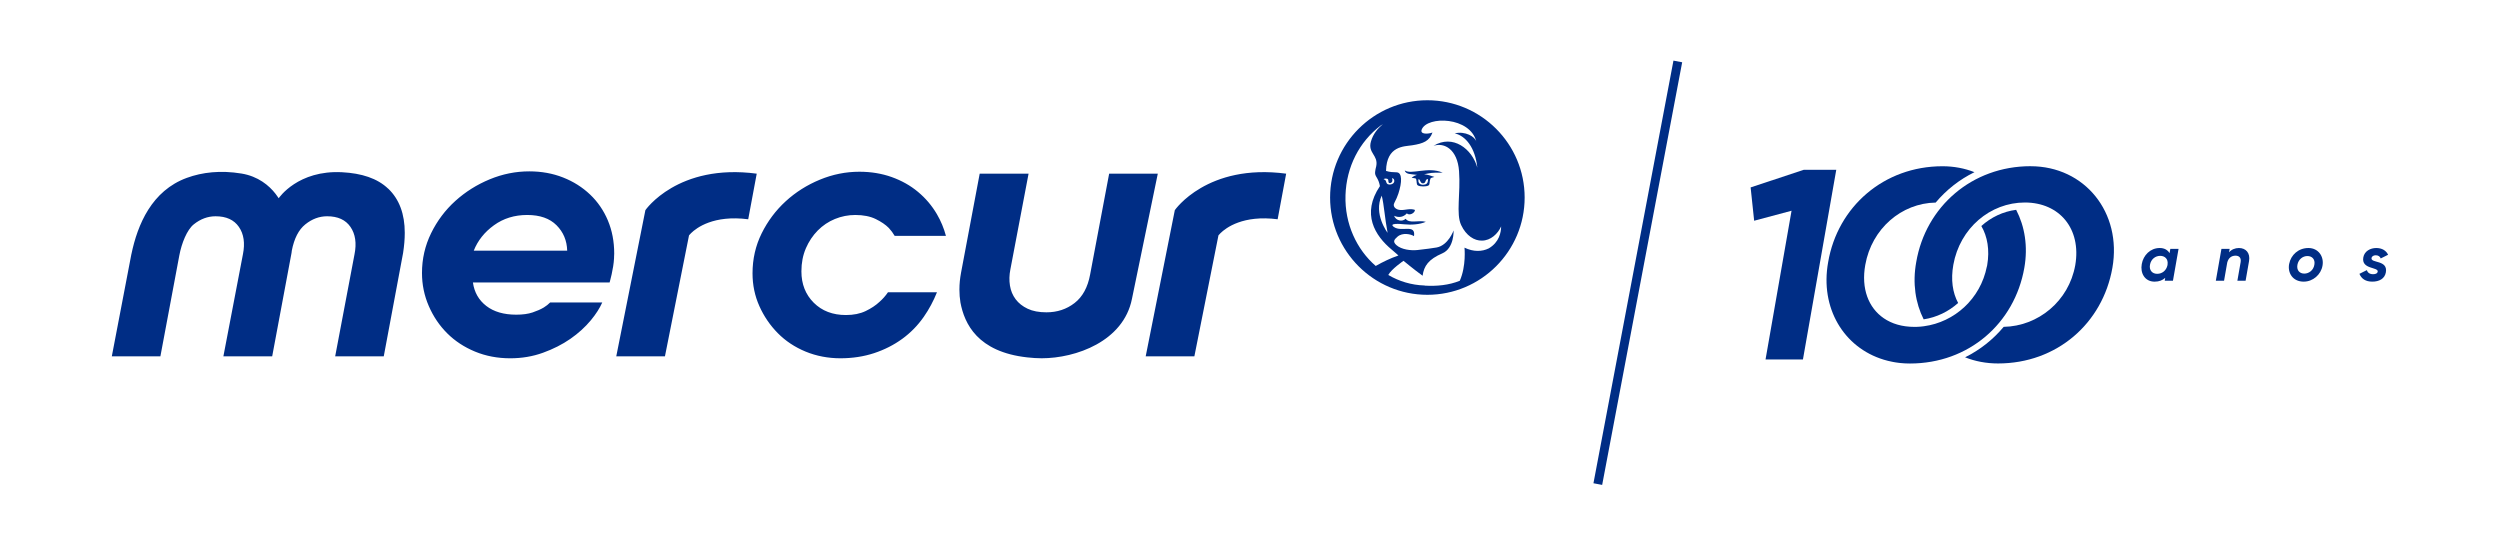
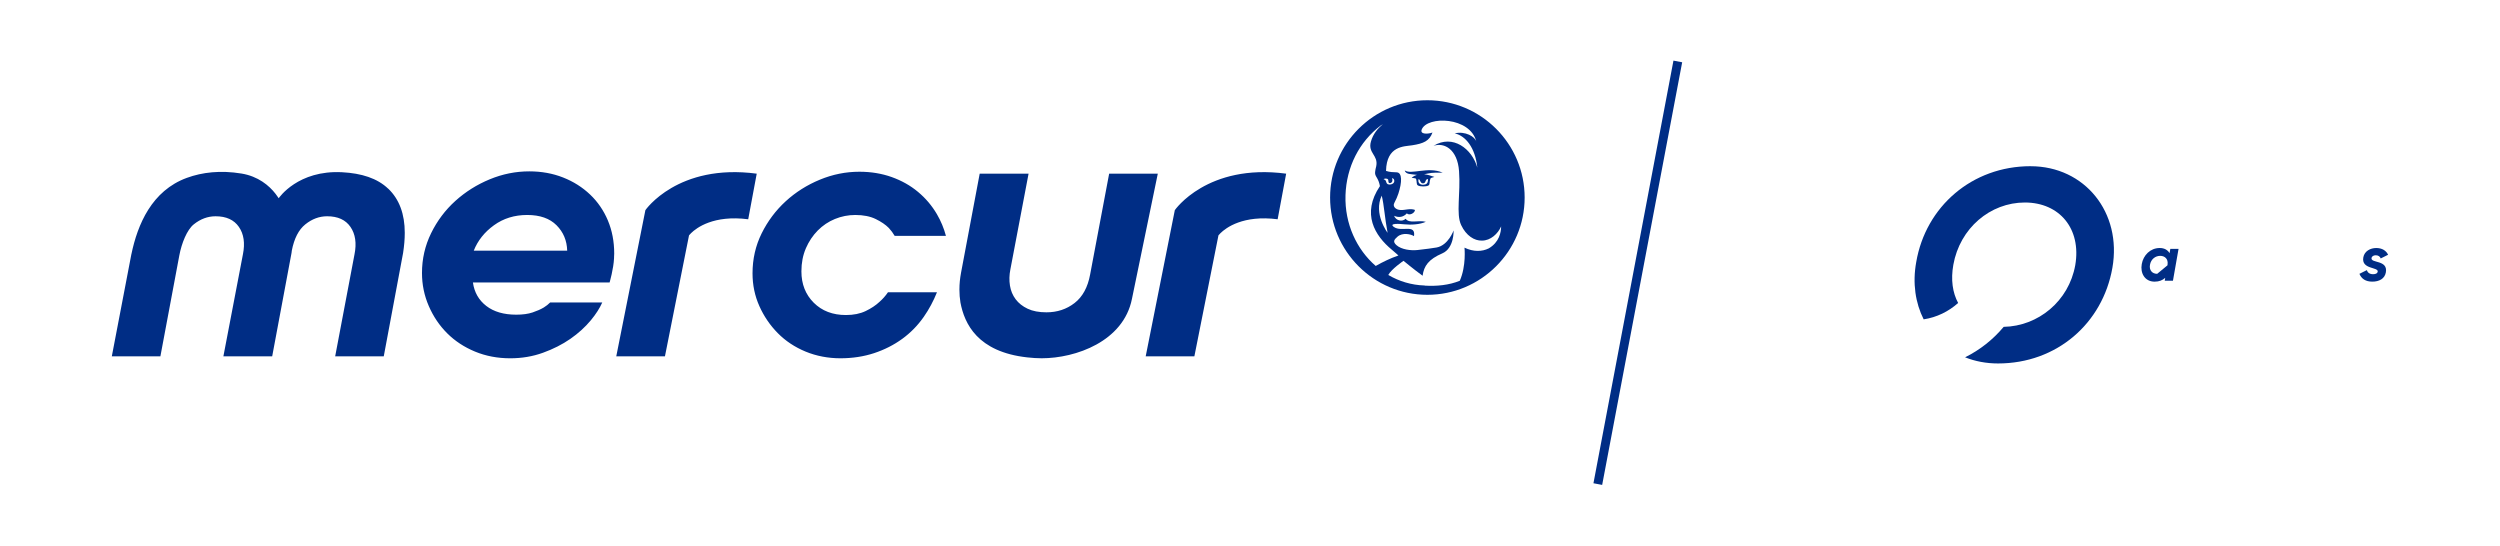
<svg xmlns="http://www.w3.org/2000/svg" id="Camada_1" viewBox="0 0 1374.45 300">
  <defs>
    <style>.cls-1{fill:#002d85;stroke-width:0px;}</style>
  </defs>
-   <path class="cls-1" d="M1197.72,136.84l-3.08,17.52h-4.52l.28-1.61c-1.44,1.33-3.36,2.1-5.82,2.1-5.5,0-7.99-4.8-7.08-9.67.84-4.83,4.69-8.83,9.88-8.83,2.52,0,4.35,1.05,5.4,2.84l.42-2.35h4.52ZM1191.62,145.88l.07-.56c.39-2.91-1.47-4.66-4.06-4.66s-5.08,1.79-5.61,4.91c-.53,2.94,1.16,4.97,3.96,4.97s5.01-1.86,5.64-4.66Z" />
-   <path class="cls-1" d="M1236.47,143.6l-1.89,10.76h-4.52l1.79-10.19c.42-2.45-.81-3.61-2.84-3.61s-3.85,1.12-4.52,3.78l-1.75,10.02h-4.52l3.08-17.52h4.52l-.35,1.89c1.37-1.58,3.4-2.38,5.43-2.38,3.78,0,6.38,2.66,5.57,7.25Z" />
-   <path class="cls-1" d="M1258.55,145.04c.95-4.9,5.08-8.69,10.58-8.69s8.65,4.73,7.74,9.7c-.84,4.94-5.25,8.79-10.34,8.79-5.99,0-8.97-4.76-7.99-9.81ZM1272.39,145.56c.56-2.98-1.26-4.8-3.82-4.8s-4.94,1.82-5.5,4.83c-.53,3.01,1.23,4.83,3.78,4.83s5.04-1.82,5.54-4.87Z" />
+   <path class="cls-1" d="M1197.72,136.84l-3.08,17.52h-4.52l.28-1.61c-1.44,1.33-3.36,2.1-5.82,2.1-5.5,0-7.99-4.8-7.08-9.67.84-4.83,4.69-8.83,9.88-8.83,2.52,0,4.35,1.05,5.4,2.84l.42-2.35h4.52ZM1191.62,145.88l.07-.56c.39-2.91-1.47-4.66-4.06-4.66s-5.08,1.79-5.61,4.91c-.53,2.94,1.16,4.97,3.96,4.97Z" />
  <path class="cls-1" d="M1297.17,150.54l4.06-2.03c.42,1.33,1.54,2.24,3.43,2.24,1.47,0,2.38-.45,2.56-1.37.46-2.7-9.11-1.16-7.92-7.88.63-3.47,3.92-5.15,7.11-5.15s5.43,1.4,6.52,3.71l-4.06,2.03c-.39-1.09-1.37-1.75-2.7-1.75-1.12,0-2.14.46-2.35,1.51-.56,2.98,9.11.88,7.88,7.88-.63,3.54-3.71,5.11-7.43,5.11s-5.99-1.58-7.11-4.31Z" />
-   <path class="cls-1" d="M1009.54,93.36l-18.32,104.27h-20.56l14.3-81.78-20.56,5.51-1.94-18.32,29.2-9.68h17.87Z" />
  <path class="cls-1" d="M1116.36,91.37c-32.17,0-57.65,22.2-62.86,52.73-2.11,11.61-.44,22.47,4.09,31.47,7.17-1.09,13.71-4.3,18.95-9.01-3.05-5.64-4.1-12.82-2.64-20.97,3.58-20.11,20.26-34.26,39.33-34.26s31.13,14.45,27.71,34.41c-3.53,19.86-20.43,33.61-39.36,33.95-5.82,6.98-13.03,12.68-21.22,16.75,5.46,2.18,11.56,3.38,18.13,3.38,32.32,0,57.5-22.05,62.86-52.58,5.36-30.39-15.19-55.86-44.99-55.86Z" />
-   <path class="cls-1" d="M1108.45,115.35c-7.22.93-13.83,4.1-19.15,8.91,3.36,5.77,4.65,13.14,3.22,21.49-.05.26-.1.51-.15.76h-.03c-3.51,17.84-17.85,30.61-34.62,32.85-.05,0-.1.01-.15.02-.53.07-1.06.13-1.59.18-.15.01-.29.02-.44.03-.44.03-.88.07-1.32.09-.5.02-.99.03-1.49.03-.09,0-.19,0-.28,0-.01,0-.03,0-.04,0-.73,0-1.43-.03-2.14-.07-.21-.01-.42-.03-.63-.05-.55-.04-1.09-.1-1.63-.16-.17-.02-.35-.04-.52-.06-.67-.09-1.34-.21-1.99-.34-.15-.03-.3-.07-.46-.1-.52-.11-1.03-.24-1.53-.38-.18-.05-.36-.1-.54-.15-.6-.18-1.19-.37-1.76-.58-.02,0-.05-.02-.08-.03-.6-.23-1.19-.48-1.76-.74-.15-.07-.29-.14-.44-.21-.46-.22-.9-.45-1.34-.69-.12-.07-.24-.13-.36-.2-.53-.31-1.05-.63-1.56-.98-8.43-5.76-12.52-16.31-10.18-29.35,3.54-19.89,19.89-33.94,38.7-34.25,5.85-6.98,13.09-12.67,21.32-16.71-5.33-2.1-11.24-3.26-17.57-3.26-32.18,0-57.65,22.2-62.86,52.73-4.57,25.22,8.61,46.94,30.52,53.6h0s.08.02.12.04c1.49.45,3.01.83,4.58,1.13.27.05.55.11.82.16.41.07.82.14,1.24.21.58.09,1.17.17,1.77.24.3.03.6.06.9.09.61.06,1.23.11,1.86.15.24.01.48.03.72.04.81.04,1.63.06,2.46.06,0,0,0,0,0,0,0,0,0,0,0,0,32.32,0,57.5-22.05,62.86-52.58,2.08-11.77.25-22.79-4.47-31.88Z" />
  <rect class="cls-1" x="897.98" y="31.76" width="4.88" height="236.48" transform="translate(43.63 -164.91) rotate(10.72)" />
  <path class="cls-1" d="M636.53,95.49l-14.21,68.85c-4.65,23.34-30.85,32.63-49.65,32.63-2.52,0-5.2-.19-7.87-.48-27.42-3.02-34.59-18.57-36.77-30.19-.37-2.28-.56-4.64-.56-7.07,0-1.63.08-3.2.23-4.69.15-1.49.38-3.06.68-4.69l10.24-54.37h26.87l-10.01,52.67c-.61,3.06-.68,6.01-.23,8.85.45,2.84,1.5,5.35,3.13,7.52,1.63,2.17,3.83,3.91,6.61,5.22,2.77,1.32,6.21,1.97,10.31,1.97,5.92,0,11.08-1.7,15.49-5.12,4.4-3.41,7.25-8.64,8.54-15.67l10.46-55.44h26.74ZM443.05,136.53c-1.63,3.77-2.45,7.99-2.45,12.68,0,6.97,2.26,12.7,6.78,17.22,4.52,4.51,10.42,6.77,17.71,6.77,4.17,0,7.78-.73,10.82-2.18,3.04-1.46,5.58-3.15,7.63-5.07,1.79-1.57,3.34-3.34,4.66-5.28h26.94c-1.94,4.83-4.35,9.36-7.28,13.55-3.3,4.73-7.25,8.76-11.85,12.1-4.6,3.34-9.74,5.95-15.43,7.83-5.69,1.88-11.89,2.83-18.56,2.83s-13.21-1.23-19.13-3.68c-5.92-2.45-11.01-5.83-15.26-10.13-4.25-4.3-7.63-9.26-10.14-14.87-2.51-5.61-3.76-11.62-3.76-18.02,0-7.89,1.67-15.21,5.01-21.96,3.34-6.75,7.75-12.63,13.21-17.64,5.47-5.01,11.73-8.97,18.79-11.89,7.06-2.92,14.31-4.37,21.75-4.37,6.38,0,12.3.98,17.77,2.93,5.47,1.96,10.29,4.67,14.46,8.16,4.17,3.48,7.63,7.55,10.36,12.21,2.22,3.78,3.86,7.77,4.98,11.95h-28.19c-.89-1.52-1.94-2.97-3.21-4.33-1.75-1.78-4.14-3.41-7.17-4.9-3.04-1.49-6.8-2.24-11.28-2.24-3.87,0-7.59.73-11.16,2.19-3.57,1.46-6.72,3.57-9.46,6.34-2.73,2.77-4.91,6.04-6.55,9.81M707.1,95.49l-4.68,25.06c-18.99-2.45-28.41,4.68-31.42,7.63-.38.4-.78.8-1.12,1.21l-13.24,66.51h-26.76l16.01-80.36s17.76-25.84,61.21-20.06M416.03,95.49l-4.68,25.06c-19-2.45-28.41,4.68-31.42,7.63-.38.4-.79.8-1.12,1.21l-13.24,66.51h-26.76l16.01-80.36s17.76-25.84,61.21-20.06M260.46,137.81c2.2-5.54,5.9-10.2,11.11-13.97,5.2-3.77,11.29-5.65,18.28-5.65s12.36,1.88,16.12,5.65c3.76,3.77,5.71,8.42,5.86,13.97h-51.37ZM334.21,121.23c-2.32-5.51-5.58-10.27-9.79-14.28-4.22-4.01-9.17-7.14-14.86-9.38-5.69-2.24-11.89-3.36-18.57-3.36-7.44,0-14.69,1.45-21.75,4.37-7.06,2.92-13.36,6.88-18.9,11.89-5.54,5.01-9.99,10.93-13.33,17.75-3.34,6.82-5.01,14.11-5.01,21.85,0,6.4,1.25,12.47,3.76,18.23,2.5,5.76,5.89,10.75,10.14,14.98,4.25,4.23,9.34,7.57,15.26,10.02,5.92,2.45,12.38,3.68,19.36,3.68,6.38,0,12.37-1.01,17.99-3.04,5.62-2.03,10.63-4.57,15.03-7.62,4.4-3.05,8.18-6.48,11.33-10.29,2.8-3.38,4.85-6.62,6.24-9.74h-28.65c-1.01,1-2.14,1.94-3.5,2.76-1.67,1-3.72,1.9-6.15,2.72-2.43.82-5.43,1.23-9,1.23-6.83,0-12.32-1.6-16.46-4.8-4.14-3.2-6.59-7.5-7.35-12.9h75.14s2.19-7.44,2.46-13.53c0-.15,0-.24-.01-.36.04-.66.09-1.3.09-1.99,0-6.61-1.16-12.67-3.47-18.18M213.48,103.76c6.03,5.79,9.05,13.88,9.05,24.25,0,1.77-.08,3.55-.23,5.35-.15,1.8-.38,3.69-.68,5.67l-10.64,56.88h-26.71l10.64-56.14c1.21-6.07.47-11.07-2.21-14.99-2.68-3.92-6.96-5.88-12.85-5.88-4.3,0-8.3,1.48-11.99,4.45-3.66,2.93-6.12,7.73-7.42,14.39-.06.44-.09.84-.16,1.29l-10.64,56.88h-26.83l10.75-56.14c1.21-6.07.5-11.1-2.22-15.02-2.68-3.9-6.95-5.85-12.82-5.85-4.3,0-8.3,1.48-12,4.45-3.7,2.97-6.65,10.28-7.93,17.06l-10.41,55.5h-26.71l10.28-53.68h0s.47-2.46.47-2.46l.02-.02c3.41-16.38,11.2-34.92,30.49-41.97,8.48-3.1,18.52-4.27,30.05-2.37,9.15,1.51,15.18,6.58,18.74,11.18.53.69,1.71,2.39,1.71,2.39.18-.27,10.62-15.59,34.88-14.29,10.62.57,19.3,3.28,25.33,9.07" />
  <path class="cls-1" d="M818.45,136.57c-3.68,1.82-8.37,1.97-13.3-.41,0,0,1.04,10.05-2.59,18.2-5.91,2.41-12.69,3.07-19.28,2.67l-.05-.07c-7.3-.23-14.04-2.3-19.98-5.79,1.69-3.22,8.38-7.78,8.38-7.78,0,0,5.33,4.45,10.49,8.21.72-5.4,3.29-9.06,10.86-12.32,6.58-2.84,6.18-12.59,6.18-12.59,0,0-2.87,8.15-9.32,9.37-2.12.4-6.03.87-10.45,1.39-3.73.42-8.88-.24-11.6-2.63-2.15-1.89-1.43-3,.53-4.7,2.77-2.4,7.38-1.42,9.07-.28,1.04-6.98-6.79-2.08-10.98-5-3.32-2.31,3.53-1.75,5.54-1.53,3.76.41,8.73.13,11.94-1.37-4.11-1.06-9.03,1.15-11.11-1.66-1.78,1.8-5.3,1.14-6.35-1.65,2.76,1.22,5.19.69,7.02-1.32,1.39,1.43,4.43-.17,4.47-1.9-2.68-.99-5.21.15-7.83.06-2.84-.1-4.56-2.01-3.53-3.88.94-1.71,1.79-3.77,2.24-5.15,2.03-6.26,2.18-11.52-.91-11.7-2.16-.11-3.58-.04-5.88-.77.3-13.88,9.97-13.42,14.29-14.08,6.38-.98,9.59-2.41,11.25-7.04-2.22.87-7.05,1.21-5.91-1.66,3.05-7.57,26.74-7.07,30.05,6.76-.69-2.86-6.2-5.98-11.92-4.64,5.97,1.36,11.3,7.82,12.43,18.87-2.83-10.36-13.5-18.52-24.06-12.02,5.99-1.98,13.14,2.02,14.01,13.89.92,12.5-1.78,23.5,1.17,29.71,2.73,5.82,7.29,8.67,11.42,8.52h0c4.82,0,8.79-3.81,10.55-7.8-.03,3.24-1.04,8.72-6.83,12.09M739.72,107.44c.48-15.75,7.61-29.52,19.37-38.43.2-.15.6-.4,1.2-.71-3.02,2.45-5.42,5.51-6.55,9.41-1.92,6.5,4.09,7.47,2.9,13.6,0,0-.87,3.09-.59,4.4.36,1.72,1.87,2.55,2.61,6.62-10.26,15.18-2.81,27.26,6.6,35.01,2.11,1.74,3.57,3.13,3.57,3.13l-.56.2c-3.56,1.22-7.93,3.26-11.92,5.55-10.47-9.06-17.1-23.15-16.62-38.77M762.87,127.99s-7.94-10.42-3.23-20.44c1.28,4.96,1.68,12.36,3.23,20.44M763.18,98.76c.28.56-.13,1.78.77,1.89,1.06.13,1.91-.99,1.44-2.26-.34-.86.76-.17.93.16.57,1.17.1,2.46-1.65,2.83-1.27.27-2.31-.11-2.56-1.39-.24-1.14-1.07-1.28-1.43-1.44.27-.45,2.05-.66,2.5.21M784.74,55.12c-29.49,0-53.48,23.99-53.48,53.48s23.99,53.48,53.48,53.48,53.48-23.99,53.48-53.48-23.99-53.48-53.48-53.48M785.02,98.37c.21,1.13-.11,2.63-1.41,3-2.68.8-4.39-.77-3.65-3,1,.63.73,2.08,2.12,2.43,2.17.16,1.15-2.2,2.94-2.43M772.29,93.67c.5,2.29,3.66,2.02,6.05,2.39l.68.07c-.94.28-1.86.74-2.75,1.4-.63.45,2.07.22,2.28.86.51,1.58.04,2.95.96,3.54,1.15.76,4.65.73,5.78.07,1.05-.61.3-1.69,1.23-3.94.16-.39,2.35-.7,1.95-.84-1.96-.71-3.79-1.24-5.52-1.42.81-.14,1.55-.28,2.16-.43,2.32-.56,5.96-.46,8.02-.46-8.03-3.51-17.4,1.33-20.85-1.25" />
</svg>